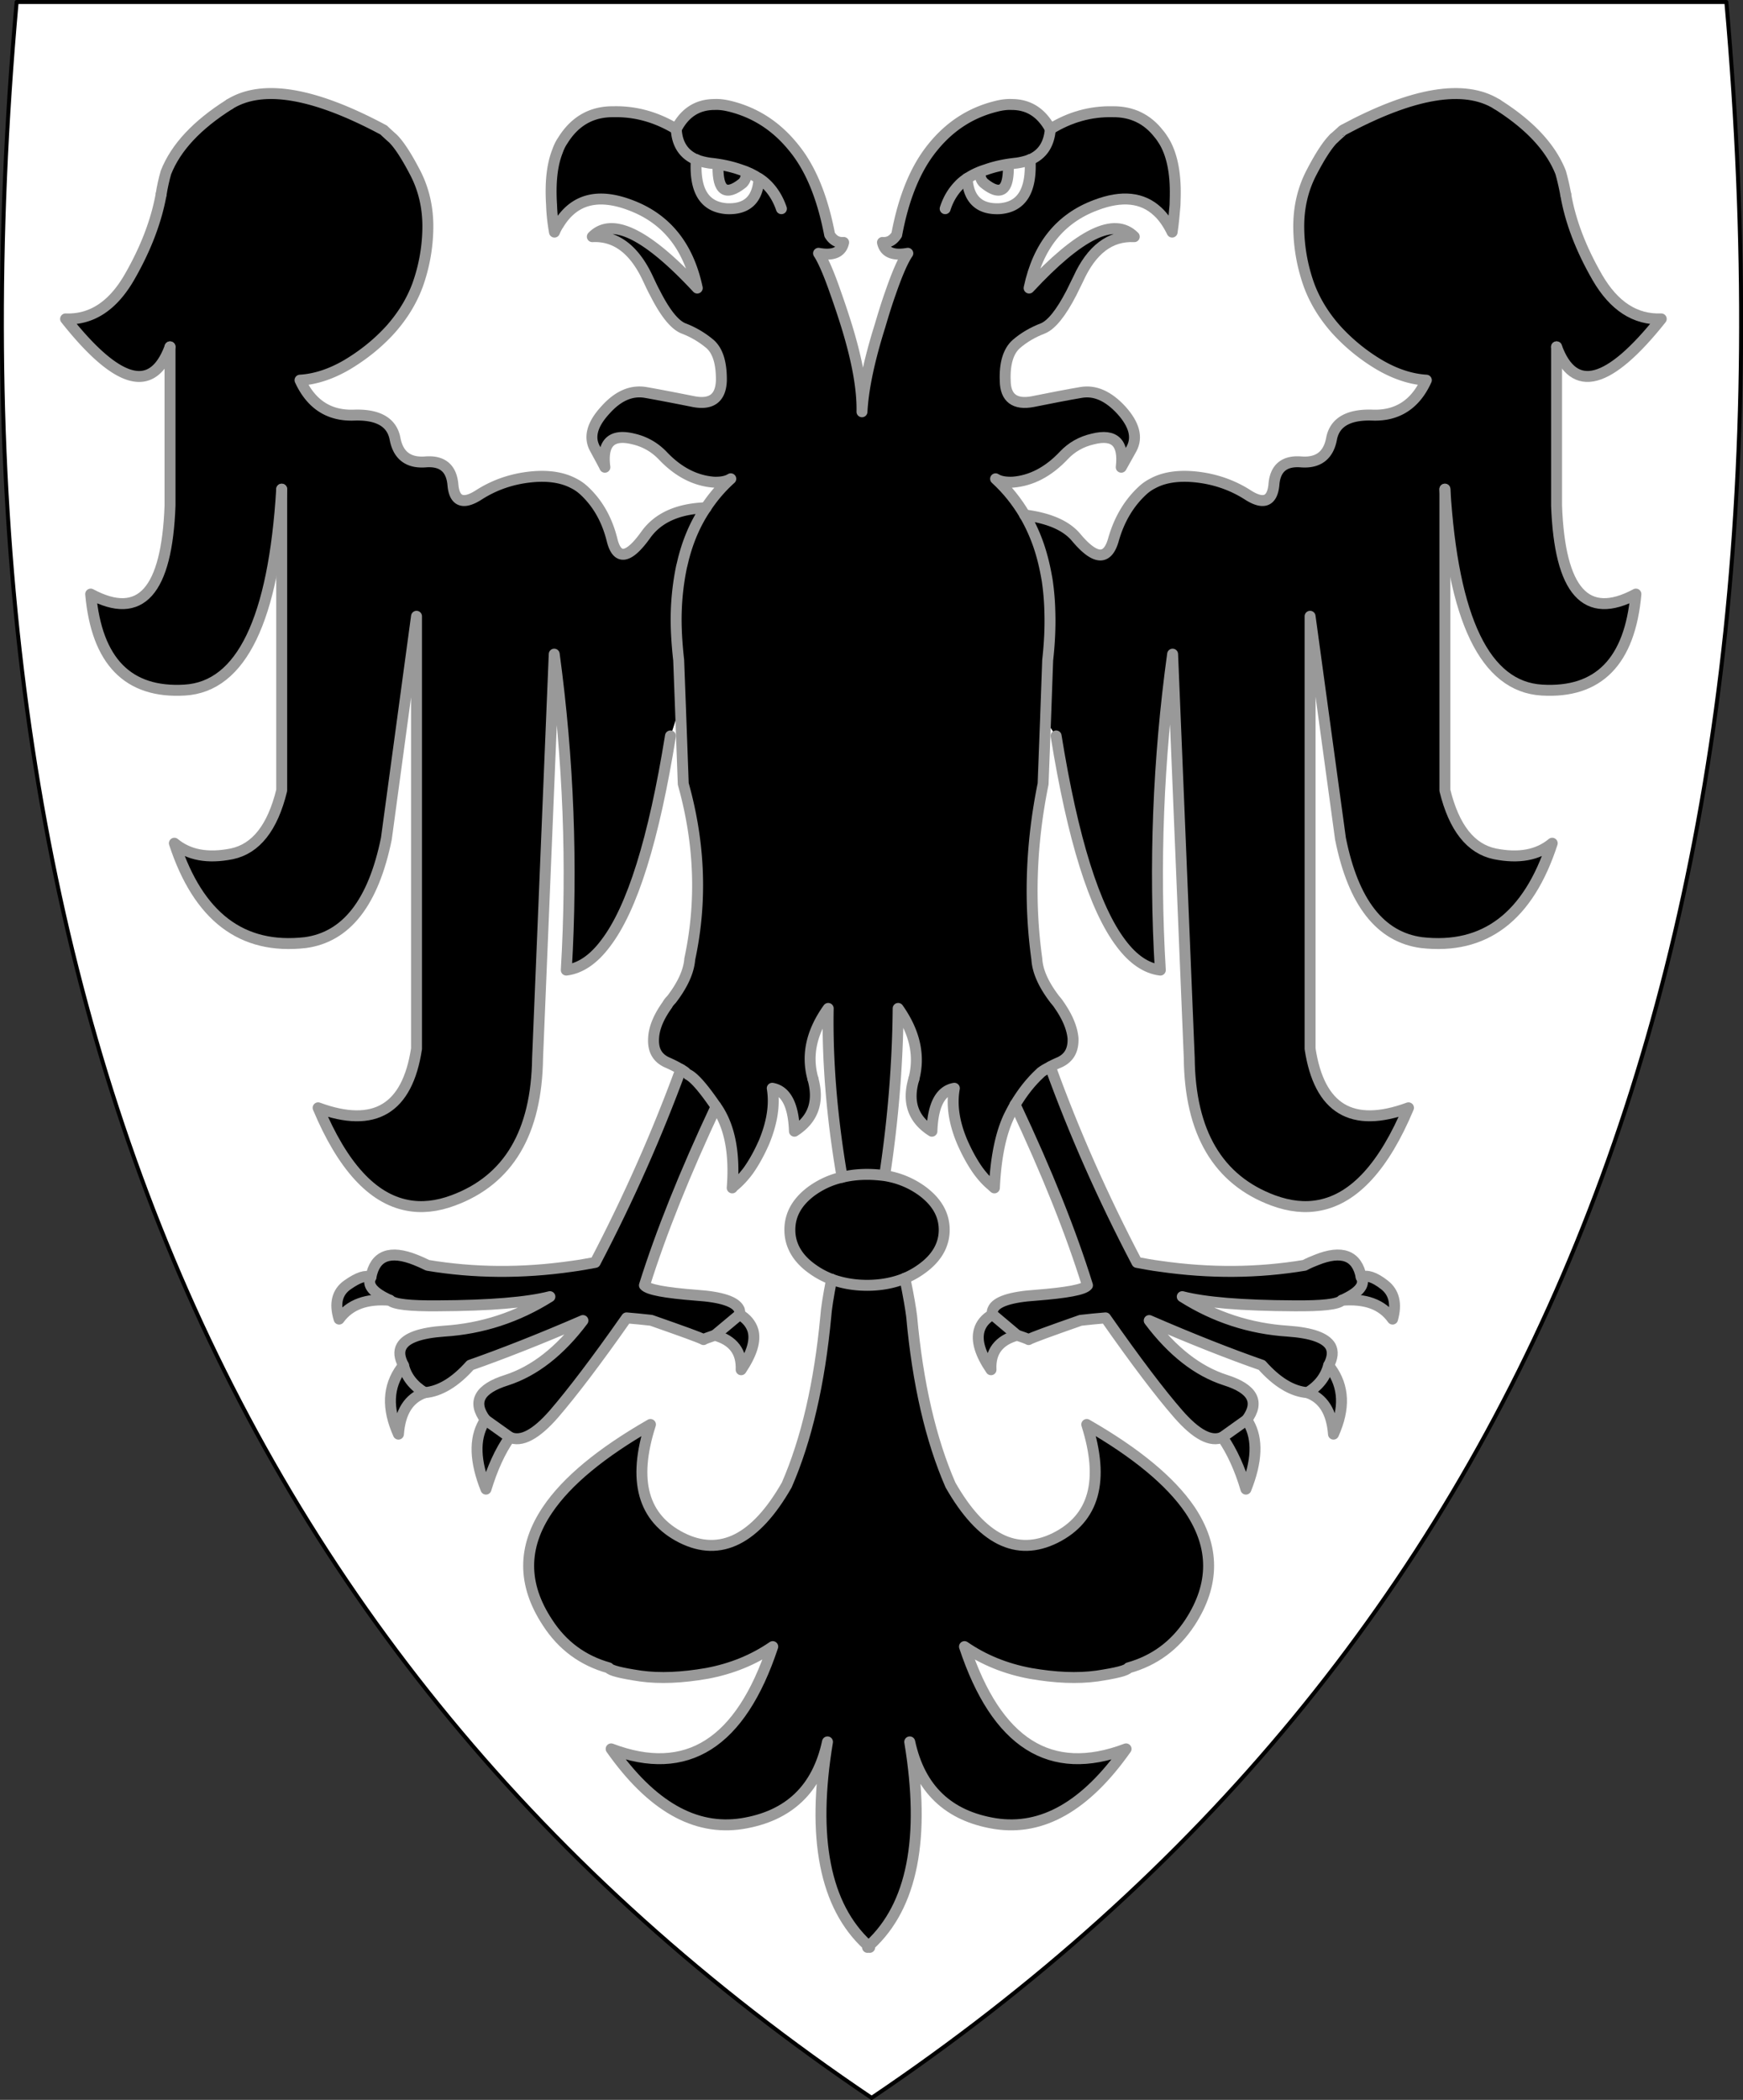
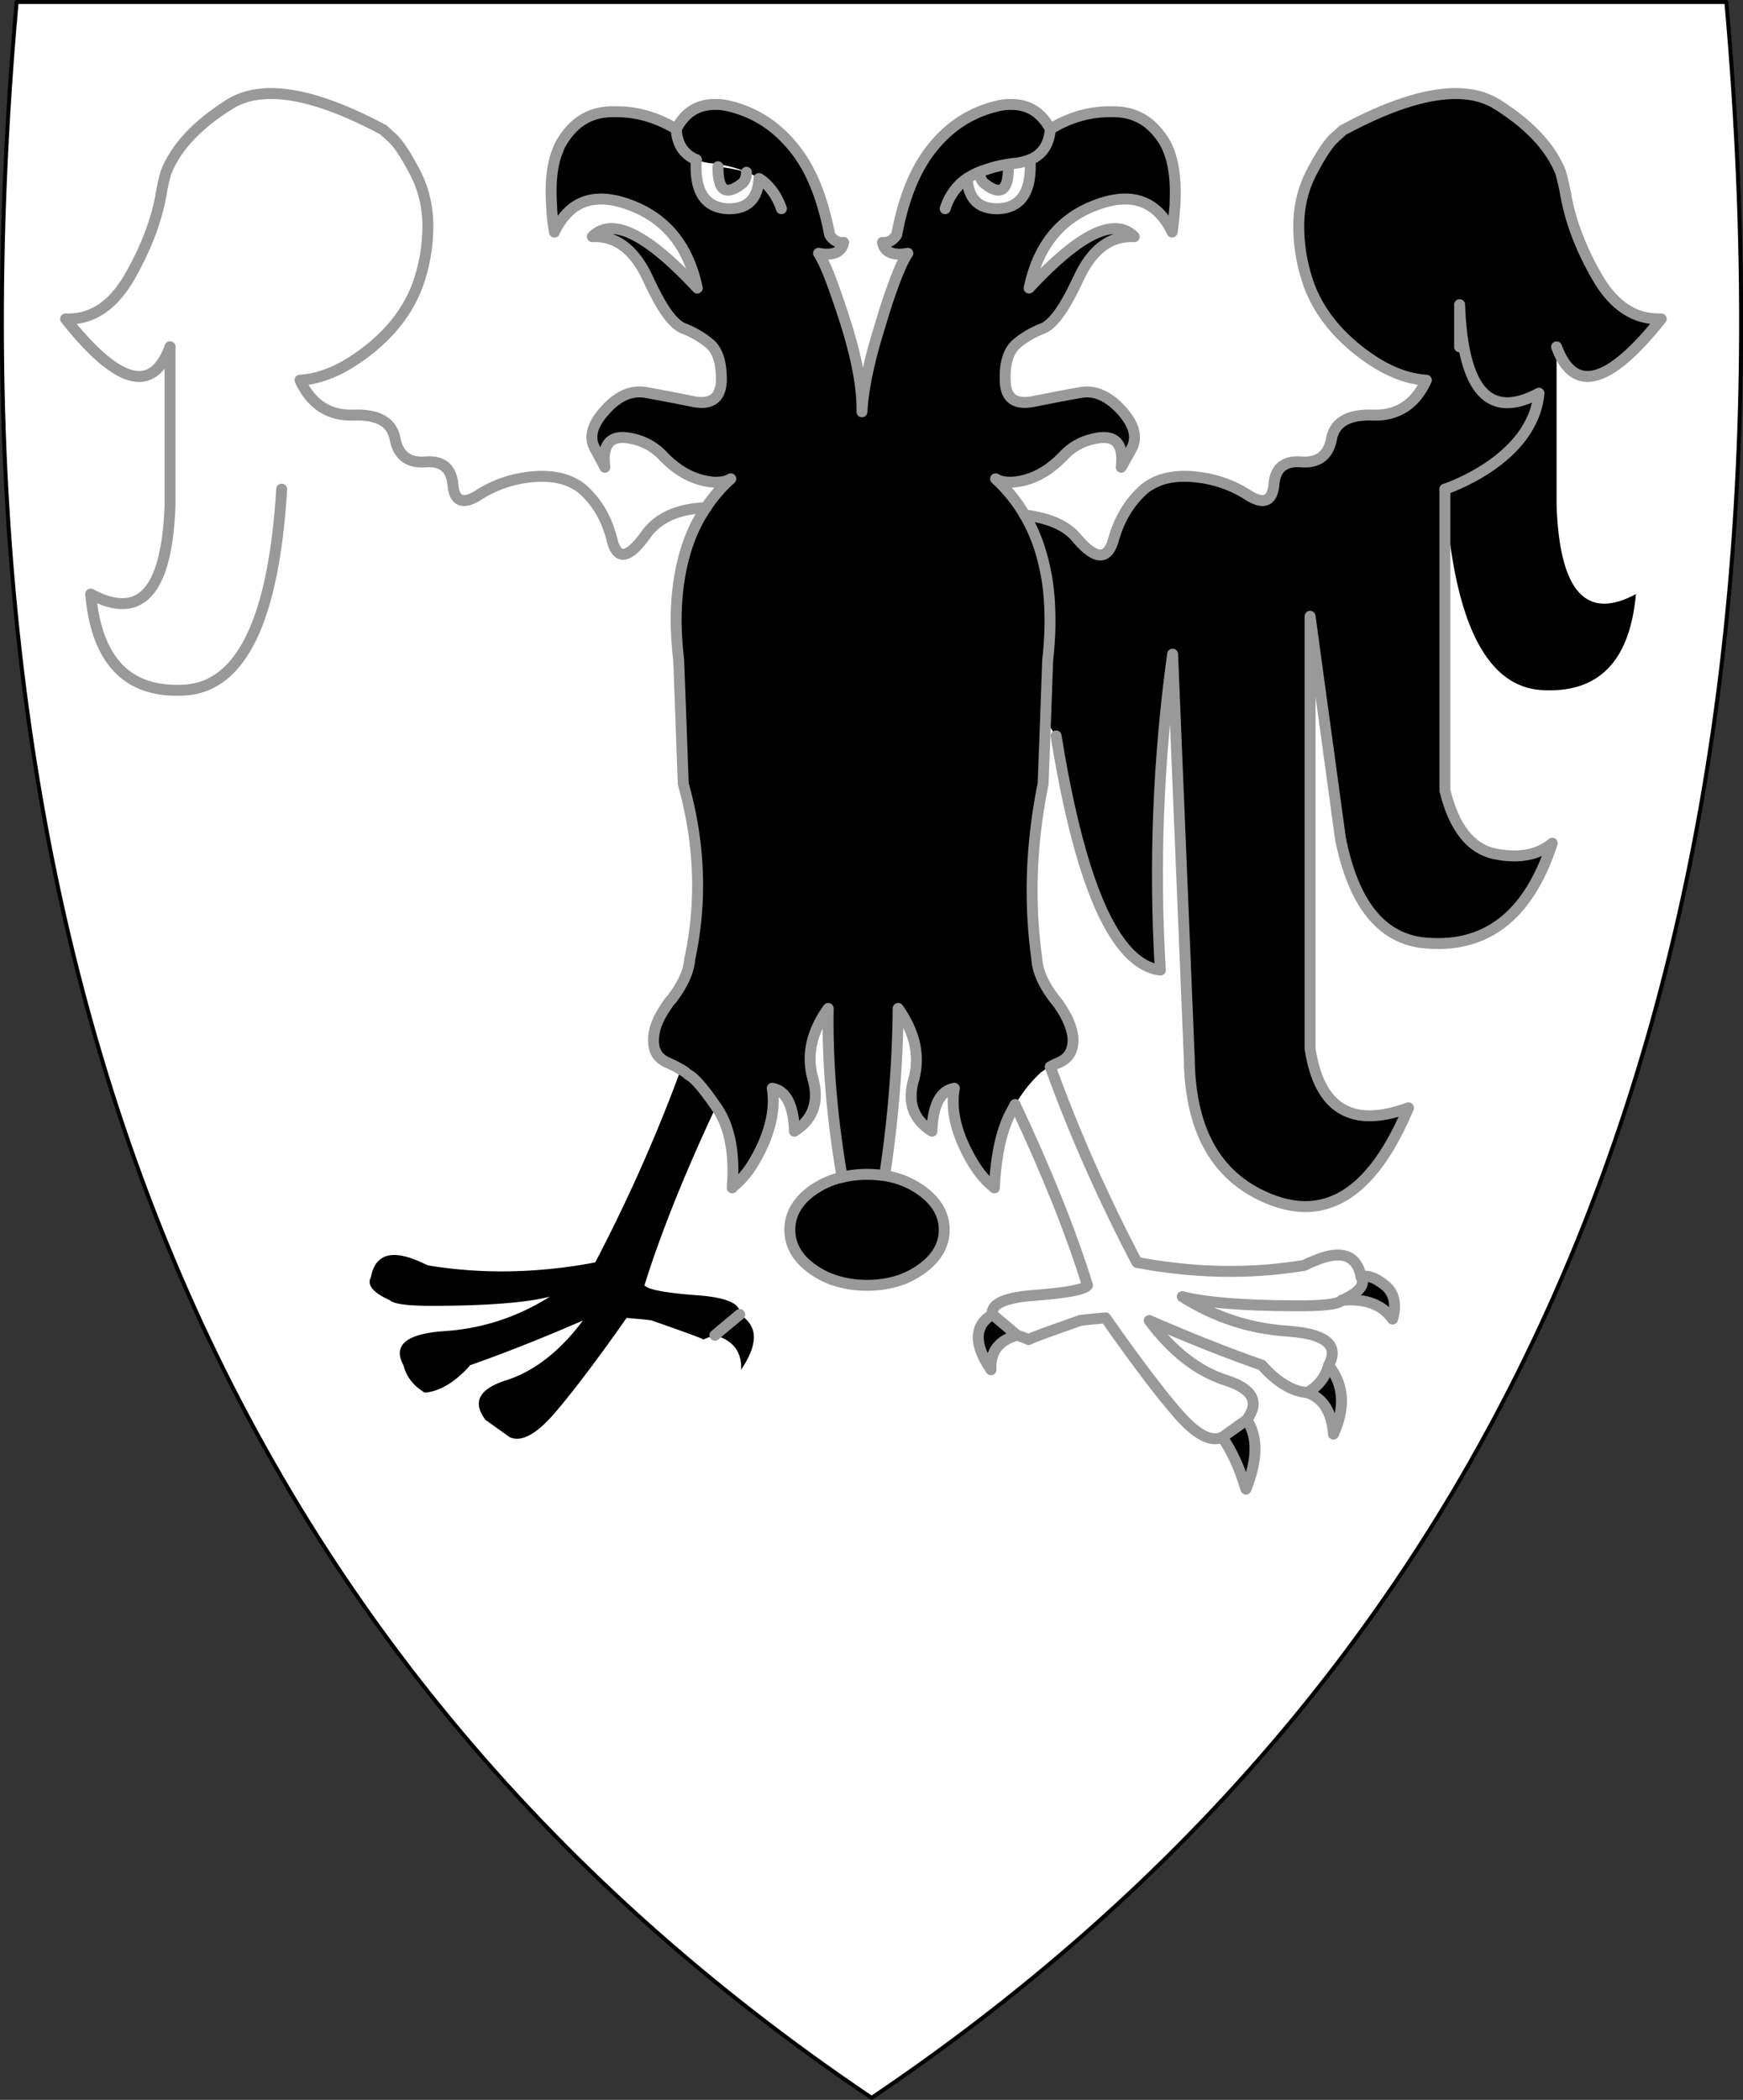
<svg xmlns="http://www.w3.org/2000/svg" width="438.051" height="527.728" overflow="visible" xml:space="preserve">
  <rect width="100%" height="100%" fill="#333333" stroke="none" />
  <switch>
    <g>
      <path fill="#FFF" d="M433.868.5H4.182C-17.275 240.649 54.37 416.245 219.056 527.228 383.681 416.245 455.325 240.649 433.868.5" />
      <path fill="none" stroke="#000" stroke-linecap="round" stroke-linejoin="round" d="M4.182.5C-17.275 240.649 54.37 416.245 219.056 527.228 383.681 416.245 455.325 240.649 433.868.5H4.182" />
      <path d="M186.627 46.021c.606-.606.97-1.455.97-2.728-2.061-.606-4.425-1.091-7.153-1.394-.06 6.122 2.001 7.455 6.183 4.122M246.271 43.293c0 1.273.363 2.122 1.03 2.728 4.122 3.334 6.183 2 6.122-4.122-2.728.303-5.091.788-7.152 1.394M393.5 48.87c-.364-1.94-.788-3.819-1.273-5.516-2.485-6.304-7.819-12.001-16.002-17.153-8.183-5.091-21.093-2.97-38.671 6.486-.061 0-.788.727-2.304 2.061-1.455 1.394-3.333 4.182-5.576 8.486-2.243 4.243-3.333 8.971-3.273 14.062.061 5.031.97 9.88 2.606 14.426 1.516 4.061 3.819 7.758 6.85 11.153a47.282 47.282 0 0 0 10.789 8.789c3.94 2.303 7.88 3.637 11.819 3.879-2.728 6.062-7.273 8.971-13.396 8.789-6.122-.243-9.637 1.757-10.425 5.94-.788 4.182-3.334 6.122-7.577 5.819-4.303-.364-6.607 1.576-6.91 5.758-.424 4.243-2.667 5.091-6.729 2.424-3.939-2.485-8.304-3.94-13.032-4.425-4.303-.424-7.879.122-10.667 1.637a11.178 11.178 0 0 0-2.606 1.818c-3.395 3.152-5.879 7.273-7.334 12.486-1.515 5.152-4.606 4.91-9.334-.728-2.485-2.97-6.789-4.849-12.911-5.637a43.475 43.475 0 0 1 4.304 10.304c.545 1.939.969 4 1.333 6.122.364 2.485.606 5.091.667 7.879.121 3.819-.061 7.879-.545 12.183l-.545 15.153c.848 1.212 1.697 2.485 2.667 3.879 4.183 25.942 9.638 43.338 16.305 52.127 3.031 4.061 6.364 6.304 9.88 6.728-1.576-26.488-.545-52.976 3.091-79.403l4.182 101.466c.182 18.729 7.213 30.67 21.093 35.822 4.122 1.515 8.001 1.939 11.638 1.212 8.789-1.697 16.245-9.879 22.367-24.487-14.184 5.213-22.427.303-24.73-14.85V154.882l7.637 55.885c3.212 16.063 10.001 24.73 20.366 26.125 15.88 1.818 26.852-6.486 32.852-24.973-3.576 2.97-8.365 3.879-14.426 2.667-6.062-1.273-10.244-6.546-12.547-15.941v-75.706c2 32.792 10.123 49.642 24.367 50.491s22.124-7.213 23.639-24.124c-12.547 6.728-19.154-.667-19.941-22.245V87.177c4.364 11.88 13.153 9.517 26.306-7.031-6.546.243-11.88-3.212-16.063-10.425-4.123-7.153-6.79-14.123-7.941-20.851" />
      <path d="M279.608 28.079c-5.516-.121-10.729 1.333-15.638 4.364-.303 3.758-1.939 6.364-5.091 7.698.424 7.819-2.122 11.88-7.637 12.305-5.092.242-7.819-2.304-8.183-7.577a9.9 9.9 0 0 0-2.122 1.758c-1.516 1.576-2.667 3.515-3.395 5.819.727-2.304 1.879-4.243 3.395-5.819a9.9 9.9 0 0 1 2.122-1.758c1.333-.909 2.97-1.697 4.788-2.243 2.182-.788 4.728-1.333 7.637-1.637a16.325 16.325 0 0 0 3.395-.849c3.152-1.333 4.789-3.94 5.091-7.698-2.243-4.122-5.455-6.183-9.698-6.183-1.273-.061-2.607.121-4 .485-6.304 1.576-11.577 4.97-15.881 10.304-4.243 5.213-7.273 12.486-9.031 21.942-.909 1.394-2.061 2.061-3.576 1.94.545 2.485 2.606 3.394 6.364 2.728-1.212 1.758-2.667 5.091-4.364 10.001-.849 2.364-1.697 5.092-2.606 8.183-2.728 8.668-4.243 15.881-4.546 21.639.121-5.758-1.212-12.971-3.879-21.639a215.164 215.164 0 0 0-2.728-8.183c-1.697-4.91-3.152-8.243-4.304-10.001 3.697.667 5.758-.243 6.304-2.728-1.515.121-2.667-.546-3.516-1.94-1.818-9.456-4.789-16.729-9.092-21.942-4.304-5.334-9.577-8.728-15.82-10.304-1.455-.364-2.728-.545-4.001-.485-4.303 0-7.516 2.061-9.637 6.183.182 3.758 1.879 6.364 5.031 7.698.909.364 2.061.667 3.334.849 2.909.303 5.455.849 7.698 1.637 1.758.545 3.395 1.333 4.728 2.243.849.485 1.516 1.091 2.182 1.758 1.516 1.576 2.667 3.515 3.455 5.819-.788-2.304-1.939-4.243-3.455-5.819-.667-.667-1.333-1.273-2.182-1.758-.303 5.273-3.03 7.819-8.122 7.577-5.576-.424-8.122-4.485-7.637-12.305-3.152-1.333-4.849-3.94-5.031-7.698-5.031-3.031-10.244-4.485-15.759-4.364-5.516-.061-9.759 2.364-12.79 7.273-.545.788-.97 1.697-1.333 2.728-1.333 3.395-1.818 7.88-1.455 13.457.061 2.061.303 4.364.728 6.789.303-.728.606-1.333 1.03-1.94 3.818-6.304 9.819-7.94 18.002-4.849 8.971 3.333 14.608 10.244 16.85 20.851-12.668-13.638-21.457-17.941-26.366-12.911 5.94-.303 10.607 3.273 14.001 10.607.606 1.273 1.151 2.485 1.758 3.576 2.546 5.031 4.91 7.94 7.092 8.85a23.087 23.087 0 0 1 6.789 4c1.939 1.758 2.849 4.849 2.788 9.213-.182 4.303-2.485 6.061-6.971 5.212-4.546-.909-8.606-1.697-12.062-2.303-3.576-.606-6.971.849-10.183 4.485-3.273 3.576-4.122 6.789-2.546 9.637 1.516 2.789 2.364 4.364 2.485 4.667-.788-6.122 1.637-8.486 7.213-7.092 2.849.667 5.273 2.061 7.273 4.122 3.879 4.122 8.183 6.365 12.911 6.728 1.758.061 3.152-.182 4.243-.849a37.38 37.38 0 0 0-6.243 7.274c-2.425 3.576-4.243 7.637-5.456 12.123-.242.849-.424 1.758-.667 2.667a65.18 65.18 0 0 0-1.333 11.274c-.121 3.818.121 7.88.606 12.244l.424 11.213.728 19.881c4.182 14.911 4.728 29.579 1.637 44.005-.243 3.152-1.818 6.546-4.607 10.183-.424.424-.788.849-1.03 1.333-2.182 3.03-3.334 5.819-3.455 8.365-.182 2.909.849 4.849 3.152 6 1.515.667 2.728 1.273 3.698 1.879-5.94 16.184-13.093 32.368-21.518 48.491-2 .364-3.939.727-5.819.97-12.607 1.818-24.73 1.697-36.307-.243a38.498 38.498 0 0 0-2.97-1.333c-6.486-2.606-10.244-1.151-11.274 4.304-1.091 1.939.545 3.94 4.789 5.819 1.031 1.03 5.031 1.455 12.001 1.394 13.153-.061 22.487-.849 28.185-2.303-8.183 5.152-17.032 8.062-26.609 8.667-5.94.424-9.516 1.697-10.667 3.819-.728 1.273-.546 2.849.485 4.788.728 2.91 2.546 5.152 5.333 6.85 3.758-.303 7.638-2.606 11.456-6.91 7.94-2.789 17.396-6.486 28.306-11.213-5.819 7.758-12.244 12.729-19.154 14.971-6.97 2.182-8.728 5.516-5.333 10.001l6.122 4.364c2.849 1.273 6.546-.667 11.092-5.879 4.485-5.213 10.607-13.214 18.245-24.124 2.061.182 4.122.364 6.183.606 7.94 2.789 12.365 4.364 13.153 4.849.243-.182 1.212-.545 2.849-1.091l6.243-5.212c.061-.485 0-.909-.121-1.273-.849-1.939-4.425-3.152-10.85-3.576-7.758-.606-12.062-1.394-12.971-2.485 4.122-13.153 10.123-28.125 18.002-44.915-3.152-4.606-5.455-7.273-7.031-8.062 1.576.788 3.879 3.455 7.031 8.062.061.122.182.303.303.424 3.212 4.849 4.425 11.517 3.758 20.002.182-.243.424-.485.667-.667 1.212-1.03 2.364-2.303 3.394-3.697 1.455-2.061 2.789-4.485 4.001-7.273 2-4.91 2.667-9.334 2-13.396 3.455.606 5.334 4.182 5.576 10.789 4.667-2.97 6.243-7.334 4.667-13.092-1.697-5.94-.424-11.82 3.818-17.76-.242 13.092.909 27.094 3.395 41.823 0 .182.061.364.061.606 2-.485 4.061-.728 6.304-.728 1.516 0 2.97.121 4.425.303 2.122-14.001 3.273-28.064 3.395-42.005 4.182 5.94 5.516 11.819 3.94 17.76-1.698 5.758-.182 10.122 4.546 13.092.242-6.607 2.121-10.183 5.637-10.789-.727 4.061-.121 8.486 1.94 13.396 1.212 2.788 2.545 5.213 4 7.273 1.03 1.394 2.121 2.667 3.394 3.697a8.6 8.6 0 0 0 .728.667c.364-7.759 1.637-13.82 3.758-18.184.485-.97.97-1.879 1.455-2.728 1.879-3.152 3.94-5.758 6.304-7.94l.182-.182c.545-.424 1.333-.909 2.364-1.394.667-.424 1.516-.788 2.485-1.212 2.304-1.151 3.334-3.091 3.213-6-.242-2.546-1.395-5.334-3.516-8.365-.303-.485-.667-.909-1.03-1.333-2.789-3.637-4.364-7.031-4.546-10.183-2-14.426-1.455-29.094 1.576-44.005l.606-15.941.545-15.153c.485-4.304.667-8.364.545-12.183a63.642 63.642 0 0 0-.667-7.879c-.364-2.122-.788-4.183-1.333-6.122a43.434 43.434 0 0 0-4.304-10.304c-2-3.395-4.425-6.425-7.334-9.092 1.031.667 2.485.909 4.304.849 4.667-.363 8.971-2.606 12.85-6.728 1.94-2.061 4.364-3.455 7.274-4.122 5.516-1.394 7.879.97 7.152 7.092.182-.303 1.03-1.879 2.606-4.667 1.515-2.849.667-6.061-2.546-9.637-3.333-3.637-6.728-5.092-10.183-4.485-3.576.606-7.577 1.394-12.123 2.303-4.485.849-6.849-.909-6.91-5.212-.182-4.364.788-7.456 2.728-9.213 1.939-1.697 4.243-3.031 6.789-4 2.122-.909 4.485-3.819 7.092-8.85.545-1.091 1.151-2.303 1.758-3.576 3.333-7.334 8.001-10.91 14.062-10.607-4.97-5.031-13.759-.727-26.427 12.911 2.243-10.607 7.819-17.517 16.79-20.851 6.546-2.485 11.698-1.94 15.517 1.636 1.394 1.273 2.606 3.031 3.637 5.152.363-2.425.545-4.728.727-6.789 0-.788.061-1.516.061-2.243.122-6.062-.909-10.729-2.909-13.941-.424-.667-.788-1.212-1.212-1.697-2.916-3.76-6.795-5.638-11.644-5.578" />
-       <path d="M169.959 153.669c.121-4 .606-7.759 1.333-11.274.243-.909.424-1.818.667-2.667 1.212-4.485 3.031-8.546 5.456-12.123-6.971.242-12.062 2.485-15.153 6.849-4.304 6-7.152 6.425-8.425 1.273-1.273-5.152-3.637-9.274-7.031-12.426a11.148 11.148 0 0 0-2.606-1.818c-2.849-1.515-6.425-2.061-10.667-1.637-4.789.485-9.092 1.94-13.032 4.425-4.061 2.667-6.304 1.818-6.667-2.424-.363-4.183-2.667-6.122-6.97-5.758-4.243.303-6.789-1.637-7.577-5.819-.788-4.183-4.304-6.183-10.426-5.94-6.182.182-10.667-2.728-13.456-8.789 3.939-.243 7.879-1.576 11.819-3.879 4.061-2.424 7.698-5.334 10.85-8.789 3.031-3.395 5.334-7.092 6.849-11.153a44.06 44.06 0 0 0 2.607-14.426c.061-5.091-1.031-9.819-3.273-14.062-2.243-4.304-4.122-7.092-5.576-8.486-1.516-1.333-2.243-2.061-2.243-2.061C78.797 23.23 65.886 21.109 57.704 26.2c-8.183 5.152-13.517 10.85-16.002 17.153a46.254 46.254 0 0 0-1.212 5.516c-1.212 6.728-3.879 13.698-8.001 20.851-4.183 7.213-9.516 10.668-16.002 10.425 13.093 16.548 21.882 18.912 26.245 7.031v39.884c-.788 21.578-7.395 28.973-19.941 22.245 1.516 16.911 9.395 24.973 23.639 24.124 14.244-.849 22.366-17.699 24.367-50.491v75.706c-2.304 9.395-6.486 14.668-12.547 15.941-6.061 1.212-10.85.303-14.426-2.667 6.061 18.487 16.972 26.791 32.913 24.973 10.304-1.394 17.093-10.062 20.366-26.125l7.577-55.885V263.56c-2.303 15.153-10.547 20.063-24.73 14.85 6.122 14.608 13.577 22.791 22.366 24.487 3.637.728 7.516.303 11.577-1.212 13.941-5.152 20.972-17.093 21.214-35.822l4.182-101.466c3.576 26.427 4.607 52.915 3.031 79.403 3.516-.424 6.849-2.667 9.88-6.728 6.728-8.789 12.123-26.185 16.305-52.127.97-2.788 1.758-5.395 2.485-7.819l-.424-11.213c-.486-4.364-.728-8.425-.607-12.244M93.223 320.961c-1.333-.546-3.212.061-5.879 1.939-2.606 1.818-3.333 4.667-2.122 8.607 2.667-3.698 6.971-5.213 12.79-4.728-4.244-1.878-5.88-3.878-4.789-5.818M128.136 361.208l-6.122-4.364c-.182.182-.303.424-.485.728-2.364 4.122-2.182 9.698.606 16.668 1.576-5.152 3.516-9.516 6.001-13.032M106.739 349.995c-2.788-1.697-4.606-3.94-5.333-6.85a6.278 6.278 0 0 0-.545.667c-3.395 4.667-3.637 10.123-.728 16.608.424-5.576 2.606-9.031 6.606-10.425M137.592 407.759c3.758 5.819 8.91 9.577 15.396 11.396.424.667 3.091 1.333 8.001 2.061 4.849.667 10.425.424 16.668-.667 6.183-1.152 11.698-3.395 16.547-6.729-8.062 24.306-21.578 32.913-40.611 25.7 10.123 14.365 21.033 20.608 32.853 18.79 11.819-1.879 18.972-8.729 21.518-20.548-4 24.124-.667 41.217 10.062 51.097v.546l.303-.303c.061.121.182.242.242.303v-.546c10.729-9.88 14.063-26.973 10.062-51.097 2.546 11.819 9.698 18.669 21.518 20.548 11.819 1.818 22.73-4.425 32.853-18.79-19.033 7.213-32.549-1.394-40.611-25.7 4.849 3.334 10.365 5.577 16.547 6.729 6.243 1.091 11.819 1.333 16.729.667 4.849-.728 7.516-1.394 7.94-2.061 6.485-1.818 11.638-5.577 15.457-11.396 6.243-9.577 6.243-18.972 0-28.306-4.91-7.213-13.578-14.365-25.943-21.458 4.486 14.123 1.879 23.579-7.879 28.488-9.759 4.849-18.547.424-26.367-13.274-4.97-11.396-8.243-25.579-9.759-42.369-.243-2-.788-5.213-1.697-9.577-2.849 1.151-6 1.758-9.516 1.758-3.273 0-6.243-.545-8.91-1.516-.849 4.364-1.333 7.456-1.455 9.334-1.576 16.79-4.849 30.973-9.819 42.369-7.819 13.698-16.668 18.123-26.367 13.274-9.759-4.909-12.426-14.365-7.88-28.488-12.365 7.092-21.032 14.244-25.881 21.458-6.305 9.336-6.305 18.731-.001 28.307M261.606 269.501l-.182.182c-2.364 2.182-4.424 4.789-6.304 7.94 8.001 16.972 14.062 32.125 18.184 45.399-.849 1.091-5.213 1.879-12.911 2.485-6.425.424-10.062 1.637-10.85 3.576-.182.364-.243.788-.121 1.273l6.182 5.212c1.697.546 2.606.909 2.91 1.091.788-.485 5.152-2.061 13.092-4.849h.061c2-.242 4.062-.424 6.183-.606 7.637 10.91 13.699 18.911 18.245 24.124 4.546 5.212 8.243 7.152 11.092 5.879l6.122-4.364c3.333-4.485 1.576-7.819-5.334-10.001-6.97-2.243-13.335-7.213-19.153-14.971 10.91 4.728 20.305 8.425 28.306 11.213 3.819 4.303 7.637 6.606 11.456 6.91 2.789-1.697 4.546-3.94 5.334-6.85 1.03-1.939 1.151-3.515.484-4.788-1.212-2.122-4.728-3.395-10.728-3.819-9.517-.606-18.427-3.516-26.549-8.667 5.637 1.455 14.972 2.243 28.125 2.303 7.031.061 11.032-.364 12.001-1.394 4.243-1.879 5.94-3.879 4.849-5.819-1.031-5.455-4.849-6.91-11.274-4.304-.97.364-1.94.788-2.97 1.333-11.638 1.94-23.7 2.061-36.307.243-1.94-.243-3.879-.606-5.819-.97-8.546-16.305-15.82-32.731-21.76-49.157-1.031.487-1.819.972-2.364 1.396" />
      <path d="M342.1 320.961c1.091 1.939-.606 3.94-4.849 5.819 5.879-.485 10.122 1.03 12.729 4.728 1.091-3.879.363-6.729-2.061-8.607-2.485-1.94-4.364-2.546-5.819-1.94M189.234 334.357c-.485-1.576-1.576-2.97-3.334-4l-6.243 5.212c4.606 1.273 6.789 4.183 6.606 8.668 2.668-4.001 3.698-7.274 2.971-9.88M198.508 309.081c0 3.819 1.879 7.152 5.637 9.819a20.752 20.752 0 0 0 4.849 2.606c2.667.97 5.637 1.516 8.91 1.516 3.516 0 6.667-.606 9.516-1.758 1.516-.667 2.849-1.395 4.182-2.364 3.758-2.667 5.698-6 5.698-9.819 0-3.879-1.94-7.152-5.698-9.88-2.728-1.939-5.818-3.212-9.273-3.758-1.455-.182-2.909-.303-4.425-.303-2.243 0-4.303.243-6.304.728-2.728.606-5.212 1.758-7.456 3.333-3.757 2.728-5.636 6.001-5.636 9.88M255.605 335.569l-6.182-5.212c-1.818 1.03-2.91 2.425-3.334 4-.727 2.606.243 5.879 2.97 9.88-.243-4.486 1.94-7.395 6.546-8.668M334.402 343.813c-.182-.243-.303-.485-.484-.667-.789 2.91-2.546 5.152-5.334 6.85 3.94 1.394 6.122 4.849 6.546 10.425 2.909-6.486 2.666-11.941-.728-16.608M313.309 356.844l-6.122 4.364c2.424 3.516 4.424 7.88 5.94 13.032 2.788-6.97 3.031-12.547.667-16.668-.182-.303-.303-.546-.485-.728" />
      <path fill="none" stroke="#999" stroke-width="2.75" stroke-linecap="round" stroke-linejoin="round" d="M40.49 48.87c.303-1.94.727-3.819 1.212-5.516 2.485-6.304 7.819-12.001 16.002-17.153M417.502 80.146c-6.546.243-11.88-3.212-16.063-10.425-4.122-7.152-6.789-14.123-7.94-20.851M391.197 87.177c4.364 11.88 13.153 9.517 26.306-7.031M265.424 184.946c4.183 25.942 9.638 43.338 16.305 52.127 3.031 4.061 6.364 6.304 9.88 6.728-1.576-26.488-.545-52.976 3.091-79.403l4.182 101.466c.182 18.729 7.213 30.67 21.093 35.822 4.122 1.515 8.001 1.939 11.638 1.212 8.789-1.697 16.245-9.879 22.367-24.487-14.184 5.213-22.427.303-24.73-14.85V154.882l7.637 55.885c3.212 16.063 10.001 24.73 20.366 26.125 15.88 1.818 26.852-6.486 32.852-24.973-3.576 2.97-8.365 3.879-14.426 2.667-6.062-1.273-10.244-6.546-12.547-15.941v-75.706" />
-       <path fill="none" stroke="#999" stroke-width="2.75" stroke-linecap="round" stroke-linejoin="round" d="M363.132 122.938c2 32.792 10.123 49.642 24.367 50.491s22.124-7.213 23.639-24.124c-12.547 6.728-19.154-.667-19.941-22.245V87.177M376.225 26.2c-8.183-5.091-21.093-2.97-38.671 6.486-.061 0-.788.727-2.304 2.061M257.545 129.424c-2-3.395-4.425-6.425-7.334-9.092 1.031.667 2.485.909 4.304.849 4.667-.363 8.971-2.606 12.85-6.728 1.94-2.061 4.364-3.455 7.274-4.122 5.516-1.394 7.879.97 7.152 7.092.182-.303 1.03-1.879 2.606-4.667 1.515-2.849.667-6.061-2.546-9.637-3.333-3.637-6.728-5.092-10.183-4.485-3.576.606-7.577 1.394-12.123 2.303-4.485.849-6.849-.909-6.91-5.212-.182-4.364.788-7.456 2.728-9.213 1.939-1.697 4.243-3.031 6.789-4 2.122-.909 4.485-3.819 7.092-8.85.545-1.091 1.151-2.303 1.758-3.576 3.333-7.334 8.001-10.91 14.062-10.607-4.97-5.031-13.759-.727-26.427 12.911 2.243-10.607 7.819-17.517 16.79-20.851 6.546-2.485 11.698-1.94 15.517 1.636 1.394 1.273 2.606 3.031 3.637 5.152.363-2.425.545-4.728.727-6.789 0-.788.061-1.516.061-2.243.122-6.062-.909-10.729-2.909-13.941-.424-.667-.788-1.212-1.212-1.697-2.91-3.758-6.789-5.637-11.638-5.577-5.516-.121-10.729 1.333-15.638 4.364" />
+       <path fill="none" stroke="#999" stroke-width="2.75" stroke-linecap="round" stroke-linejoin="round" d="M363.132 122.938s22.124-7.213 23.639-24.124c-12.547 6.728-19.154-.667-19.941-22.245V87.177M376.225 26.2c-8.183-5.091-21.093-2.97-38.671 6.486-.061 0-.788.727-2.304 2.061M257.545 129.424c-2-3.395-4.425-6.425-7.334-9.092 1.031.667 2.485.909 4.304.849 4.667-.363 8.971-2.606 12.85-6.728 1.94-2.061 4.364-3.455 7.274-4.122 5.516-1.394 7.879.97 7.152 7.092.182-.303 1.03-1.879 2.606-4.667 1.515-2.849.667-6.061-2.546-9.637-3.333-3.637-6.728-5.092-10.183-4.485-3.576.606-7.577 1.394-12.123 2.303-4.485.849-6.849-.909-6.91-5.212-.182-4.364.788-7.456 2.728-9.213 1.939-1.697 4.243-3.031 6.789-4 2.122-.909 4.485-3.819 7.092-8.85.545-1.091 1.151-2.303 1.758-3.576 3.333-7.334 8.001-10.91 14.062-10.607-4.97-5.031-13.759-.727-26.427 12.911 2.243-10.607 7.819-17.517 16.79-20.851 6.546-2.485 11.698-1.94 15.517 1.636 1.394 1.273 2.606 3.031 3.637 5.152.363-2.425.545-4.728.727-6.789 0-.788.061-1.516.061-2.243.122-6.062-.909-10.729-2.909-13.941-.424-.667-.788-1.212-1.212-1.697-2.91-3.758-6.789-5.637-11.638-5.577-5.516-.121-10.729 1.333-15.638 4.364" />
      <path fill="none" stroke="#999" stroke-width="2.75" stroke-linecap="round" stroke-linejoin="round" d="M335.25 34.747c-1.455 1.394-3.333 4.182-5.576 8.486-2.243 4.243-3.333 8.971-3.273 14.062.061 5.031.97 9.88 2.606 14.426 1.516 4.061 3.819 7.758 6.85 11.153a47.282 47.282 0 0 0 10.789 8.789c3.94 2.303 7.88 3.637 11.819 3.879-2.728 6.062-7.273 8.971-13.396 8.789-6.122-.243-9.637 1.757-10.425 5.94-.788 4.182-3.334 6.122-7.577 5.819-4.303-.364-6.607 1.576-6.91 5.758-.424 4.243-2.667 5.091-6.729 2.424-3.939-2.485-8.304-3.94-13.032-4.425-4.303-.424-7.879.122-10.667 1.637a11.178 11.178 0 0 0-2.606 1.818c-3.395 3.152-5.879 7.273-7.334 12.486-1.515 5.152-4.606 4.91-9.334-.728-2.485-2.97-6.789-4.849-12.911-5.637M258.878 40.141c3.152-1.333 4.789-3.94 5.091-7.698" />
      <path fill="none" stroke="#999" stroke-width="2.75" stroke-linecap="round" stroke-linejoin="round" d="M263.97 32.443c-2.243-4.122-5.455-6.183-9.698-6.183-1.273-.061-2.607.121-4 .485-6.304 1.576-11.577 4.97-15.881 10.304-4.243 5.213-7.273 12.486-9.031 21.942-.909 1.394-2.061 2.061-3.576 1.94.545 2.485 2.606 3.394 6.364 2.728-1.212 1.758-2.667 5.091-4.364 10.001-.849 2.364-1.697 5.092-2.606 8.183-2.728 8.668-4.243 15.881-4.546 21.639.121-5.758-1.212-12.971-3.879-21.639a215.164 215.164 0 0 0-2.728-8.183c-1.697-4.91-3.152-8.243-4.304-10.001 3.697.667 5.758-.243 6.304-2.728-1.515.121-2.667-.546-3.516-1.94-1.818-9.456-4.789-16.729-9.092-21.942-4.304-5.334-9.577-8.728-15.82-10.304-1.455-.364-2.728-.545-4.001-.485-4.303 0-7.516 2.061-9.637 6.183" />
      <path fill="none" stroke="#999" stroke-width="2.75" stroke-linecap="round" stroke-linejoin="round" d="M187.598 43.293c0 1.273-.364 2.122-.97 2.728-4.182 3.334-6.243 2-6.183-4.122" />
-       <path fill="none" stroke="#999" stroke-width="2.75" stroke-linecap="round" stroke-linejoin="round" d="M174.99 40.141c.909.364 2.061.667 3.334.849 2.909.303 5.455.849 7.698 1.637 1.758.545 3.395 1.333 4.728 2.243" />
      <path fill="none" stroke="#999" stroke-width="2.75" stroke-linecap="round" stroke-linejoin="round" d="M196.386 52.446c-.788-2.304-1.939-4.243-3.455-5.819-.667-.667-1.333-1.273-2.182-1.758M190.749 44.869c-.303 5.273-3.03 7.819-8.122 7.577-5.576-.424-8.122-4.485-7.637-12.305M169.959 32.443c-5.031-3.031-10.244-4.485-15.759-4.364-5.516-.061-9.759 2.364-12.79 7.273-.545.788-.97 1.697-1.333 2.728-1.333 3.395-1.818 7.88-1.455 13.457.061 2.061.303 4.364.728 6.789.303-.728.606-1.333 1.03-1.94 3.818-6.304 9.819-7.94 18.002-4.849 8.971 3.333 14.608 10.244 16.85 20.851-12.668-13.638-21.457-17.941-26.366-12.911 5.94-.303 10.607 3.273 14.001 10.607.606 1.273 1.151 2.485 1.758 3.576 2.546 5.031 4.91 7.94 7.092 8.85a23.087 23.087 0 0 1 6.789 4c1.939 1.758 2.849 4.849 2.788 9.213-.182 4.303-2.485 6.061-6.971 5.212-4.546-.909-8.606-1.697-12.062-2.303-3.576-.606-6.971.849-10.183 4.485-3.273 3.576-4.122 6.789-2.546 9.637 1.516 2.789 2.364 4.364 2.485 4.667-.788-6.122 1.637-8.486 7.213-7.092 2.849.667 5.273 2.061 7.273 4.122 3.879 4.122 8.183 6.365 12.911 6.728 1.758.061 3.152-.182 4.243-.849a37.38 37.38 0 0 0-6.243 7.274M243.059 44.869c1.333-.909 2.97-1.697 4.788-2.243 2.182-.788 4.728-1.333 7.637-1.637a16.325 16.325 0 0 0 3.395-.849" />
      <path fill="none" stroke="#999" stroke-width="2.75" stroke-linecap="round" stroke-linejoin="round" d="M253.423 41.899c.061 6.122-2 7.456-6.122 4.122-.667-.606-1.03-1.455-1.03-2.728M237.542 52.446c.727-2.304 1.879-4.243 3.395-5.819a9.9 9.9 0 0 1 2.122-1.758" />
      <path fill="none" stroke="#999" stroke-width="2.75" stroke-linecap="round" stroke-linejoin="round" d="M243.059 44.869c.363 5.273 3.091 7.819 8.183 7.577 5.516-.424 8.062-4.485 7.637-12.305M174.99 40.141c-3.152-1.333-4.849-3.94-5.031-7.698M177.415 127.606c-2.425 3.576-4.243 7.637-5.456 12.123-.242.849-.424 1.758-.667 2.667a65.18 65.18 0 0 0-1.333 11.274c-.121 3.818.121 7.88.606 12.244l.424 11.213.728 19.881c4.182 14.911 4.728 29.579 1.637 44.005-.243 3.152-1.818 6.546-4.607 10.183-.424.424-.788.849-1.03 1.333-2.182 3.03-3.334 5.819-3.455 8.365-.182 2.909.849 4.849 3.152 6 1.515.667 2.728 1.273 3.698 1.879M98.678 34.747c1.455 1.394 3.333 4.182 5.576 8.486 2.243 4.243 3.334 8.971 3.273 14.062a44.06 44.06 0 0 1-2.607 14.426c-1.515 4.061-3.818 7.758-6.849 11.153-3.152 3.455-6.789 6.364-10.85 8.789-3.94 2.303-7.88 3.637-11.819 3.879 2.788 6.062 7.273 8.971 13.456 8.789 6.122-.243 9.638 1.757 10.426 5.94.788 4.182 3.333 6.122 7.577 5.819 4.304-.364 6.607 1.576 6.97 5.758.364 4.243 2.606 5.091 6.667 2.424 3.94-2.485 8.244-3.94 13.032-4.425 4.243-.424 7.819.122 10.667 1.637.97.485 1.819 1.091 2.606 1.818 3.395 3.152 5.758 7.273 7.031 12.426 1.273 5.152 4.122 4.728 8.425-1.273 3.091-4.364 8.183-6.607 15.153-6.849M263.97 268.107c.667-.424 1.516-.788 2.485-1.212 2.304-1.151 3.334-3.091 3.213-6-.242-2.546-1.395-5.334-3.516-8.365-.303-.485-.667-.909-1.03-1.333-2.789-3.637-4.364-7.031-4.546-10.183-2-14.426-1.455-29.094 1.576-44.005l.606-15.941.545-15.153c.485-4.304.667-8.364.545-12.183a63.642 63.642 0 0 0-.667-7.879c-.364-2.122-.788-4.183-1.333-6.122a43.434 43.434 0 0 0-4.304-10.304M57.704 26.2c8.183-5.091 21.094-2.97 38.731 6.486 0 0 .728.727 2.243 2.061M393.5 48.87c-.364-1.94-.788-3.819-1.273-5.516-2.485-6.304-7.819-12.001-16.002-17.153M16.487 80.146c6.486.243 11.82-3.212 16.002-10.425 4.122-7.152 6.789-14.123 8.001-20.851M16.487 80.146c13.093 16.548 21.882 18.912 26.245 7.031" />
      <path fill="none" stroke="#999" stroke-width="2.75" stroke-linecap="round" stroke-linejoin="round" d="M70.796 122.938c-2 32.792-10.123 49.642-24.367 50.491-14.244.849-22.124-7.213-23.639-24.124 12.547 6.728 19.153-.667 19.941-22.245V87.177" />
-       <path fill="none" stroke="#999" stroke-width="2.75" stroke-linecap="round" stroke-linejoin="round" d="M168.504 184.946c-4.183 25.942-9.577 43.338-16.305 52.127-3.031 4.061-6.364 6.304-9.88 6.728 1.576-26.488.545-52.976-3.031-79.403l-4.182 101.466c-.242 18.729-7.273 30.67-21.214 35.822-4.062 1.515-7.94 1.939-11.577 1.212-8.789-1.697-16.244-9.879-22.366-24.487 14.183 5.213 22.427.303 24.73-14.85V154.882l-7.577 55.885c-3.273 16.063-10.062 24.73-20.366 26.125-15.941 1.818-26.852-6.486-32.913-24.973 3.576 2.97 8.365 3.879 14.426 2.667 6.061-1.273 10.244-6.546 12.547-15.941v-75.706M179.96 278.108c-7.879 16.79-13.88 31.761-18.002 44.915.909 1.091 5.213 1.879 12.971 2.485 6.425.424 10.001 1.637 10.85 3.576.121.364.182.788.121 1.273 1.758 1.03 2.849 2.425 3.334 4 .728 2.606-.303 5.879-2.97 9.88.182-4.485-2-7.395-6.606-8.668-1.637.546-2.606.909-2.849 1.091-.788-.485-5.213-2.061-13.153-4.849-2.061-.242-4.122-.424-6.183-.606-7.637 10.91-13.759 18.911-18.245 24.124-4.546 5.212-8.243 7.152-11.092 5.879-2.485 3.516-4.425 7.88-6.001 13.032-2.788-6.97-2.97-12.547-.606-16.668.182-.303.303-.545.485-.728-3.395-4.485-1.637-7.819 5.333-10.001 6.91-2.243 13.335-7.213 19.154-14.971-10.91 4.728-20.366 8.425-28.306 11.213-3.818 4.303-7.698 6.606-11.456 6.91-4 1.394-6.182 4.849-6.606 10.425-2.91-6.485-2.667-11.94.728-16.608.182-.243.364-.485.545-.667-1.031-1.939-1.212-3.515-.485-4.788 1.151-2.122 4.728-3.395 10.667-3.819 9.577-.606 18.427-3.516 26.609-8.667-5.698 1.455-15.032 2.243-28.185 2.303-6.97.061-10.971-.364-12.001-1.394-5.819-.485-10.122 1.03-12.79 4.728-1.212-3.94-.485-6.789 2.122-8.607 2.667-1.879 4.546-2.485 5.879-1.939 1.031-5.455 4.789-6.91 11.274-4.304.909.364 1.879.788 2.97 1.333 11.577 1.94 23.7 2.061 36.307.243 1.879-.243 3.819-.606 5.819-.97 8.425-16.123 15.578-32.307 21.518-48.491" />
-       <path fill="none" stroke="#999" stroke-width="2.75" stroke-linecap="round" stroke-linejoin="round" d="M98.011 326.78c-4.243-1.879-5.879-3.879-4.789-5.819M128.136 361.208l-6.122-4.364M106.739 349.995c-2.788-1.697-4.606-3.94-5.333-6.85M208.994 321.507c-.849 4.364-1.333 7.456-1.455 9.334-1.576 16.79-4.849 30.973-9.819 42.369-7.819 13.698-16.668 18.123-26.367 13.274-9.759-4.909-12.426-14.365-7.88-28.488-12.365 7.092-21.032 14.244-25.881 21.458-6.304 9.334-6.304 18.729 0 28.306 3.758 5.819 8.91 9.577 15.396 11.396.424.667 3.091 1.333 8.001 2.061 4.849.667 10.425.424 16.668-.667 6.183-1.152 11.698-3.395 16.547-6.729-8.062 24.306-21.578 32.913-40.611 25.7 10.123 14.365 21.033 20.608 32.853 18.79 11.819-1.879 18.972-8.729 21.518-20.548-4 24.124-.667 41.217 10.062 51.097v.546l.303-.303c.061.121.182.242.242.303v-.546c10.729-9.88 14.063-26.973 10.062-51.097 2.546 11.819 9.698 18.669 21.518 20.548 11.819 1.818 22.73-4.425 32.853-18.79-19.033 7.213-32.549-1.394-40.611-25.7 4.849 3.334 10.365 5.577 16.547 6.729 6.243 1.091 11.819 1.333 16.729.667 4.849-.728 7.516-1.394 7.94-2.061 6.485-1.818 11.638-5.577 15.457-11.396 6.243-9.577 6.243-18.972 0-28.306-4.91-7.213-13.578-14.365-25.943-21.458 4.486 14.123 1.879 23.579-7.879 28.488-9.759 4.849-18.547.424-26.367-13.274-4.97-11.396-8.243-25.579-9.759-42.369-.243-2-.788-5.213-1.697-9.577M255.12 277.623c1.879-3.152 3.94-5.758 6.304-7.94l.182-.182c.545-.424 1.333-.909 2.364-1.394" />
      <path fill="none" stroke="#999" stroke-width="2.75" stroke-linecap="round" stroke-linejoin="round" d="M255.12 277.623c8.001 16.972 14.062 32.125 18.184 45.399-.849 1.091-5.213 1.879-12.911 2.485-6.425.424-10.062 1.637-10.85 3.576-.182.364-.243.788-.121 1.273-1.818 1.03-2.91 2.425-3.334 4-.727 2.606.243 5.879 2.97 9.88-.243-4.485 1.939-7.395 6.546-8.668 1.697.546 2.606.909 2.91 1.091.788-.485 5.152-2.061 13.092-4.849h.061c2-.242 4.062-.424 6.183-.606 7.637 10.91 13.699 18.911 18.245 24.124 4.546 5.212 8.243 7.152 11.092 5.879 2.424 3.516 4.424 7.88 5.94 13.032 2.788-6.97 3.031-12.547.667-16.668-.182-.303-.303-.545-.484-.728 3.333-4.485 1.576-7.819-5.334-10.001-6.97-2.243-13.335-7.213-19.153-14.971 10.91 4.728 20.305 8.425 28.306 11.213 3.819 4.303 7.637 6.606 11.456 6.91 3.94 1.394 6.122 4.849 6.546 10.425 2.91-6.485 2.667-11.94-.728-16.608-.182-.243-.303-.485-.484-.667 1.03-1.939 1.151-3.515.484-4.788-1.212-2.122-4.728-3.395-10.728-3.819-9.517-.606-18.427-3.516-26.549-8.667 5.637 1.455 14.972 2.243 28.125 2.303 7.031.061 11.032-.364 12.001-1.394 5.879-.485 10.122 1.03 12.729 4.728 1.091-3.879.363-6.729-2.061-8.607-2.485-1.939-4.364-2.545-5.819-1.939-1.031-5.455-4.849-6.91-11.274-4.304-.97.364-1.94.788-2.97 1.333-11.638 1.94-23.7 2.061-36.307.243-1.94-.243-3.879-.606-5.819-.97-8.546-16.305-15.82-32.731-21.76-49.157" />
      <path fill="none" stroke="#999" stroke-width="2.75" stroke-linecap="round" stroke-linejoin="round" d="M342.1 320.961c1.091 1.939-.606 3.94-4.849 5.819M222.329 295.443c2.122-14.001 3.273-28.064 3.395-42.005 4.182 5.94 5.516 11.819 3.94 17.76M171.111 268.773c.484.243.848.485 1.151.728M179.96 278.108c.061.122.182.303.303.424 3.212 4.849 4.425 11.517 3.758 20.002.182-.243.424-.485.667-.667 1.212-1.03 2.364-2.303 3.394-3.697 1.455-2.061 2.789-4.485 4.001-7.273 2-4.91 2.667-9.334 2-13.396 3.455.606 5.334 4.182 5.576 10.789 4.667-2.97 6.243-7.334 4.667-13.092M172.929 270.046c1.576.788 3.879 3.455 7.031 8.062M227.42 321.265c1.516-.667 2.849-1.395 4.182-2.364 3.758-2.667 5.698-6 5.698-9.819 0-3.879-1.94-7.152-5.698-9.88-2.728-1.939-5.818-3.212-9.273-3.758-1.455-.182-2.909-.303-4.425-.303-2.243 0-4.303.243-6.304.728-2.728.606-5.212 1.758-7.456 3.333-3.758 2.728-5.637 6.001-5.637 9.88 0 3.819 1.879 7.152 5.637 9.819a20.752 20.752 0 0 0 4.849 2.606M179.657 335.569l6.243-5.212" />
      <path fill="none" stroke="#999" stroke-width="2.75" stroke-linecap="round" stroke-linejoin="round" d="M229.663 271.198c-1.698 5.758-.182 10.122 4.546 13.092.242-6.607 2.121-10.183 5.637-10.789-.727 4.061-.121 8.486 1.94 13.396 1.212 2.788 2.545 5.213 4 7.273 1.03 1.394 2.121 2.667 3.394 3.697a8.6 8.6 0 0 0 .728.667c.364-7.759 1.637-13.82 3.758-18.184.485-.97.97-1.879 1.455-2.728M204.327 271.198c-1.697-5.94-.424-11.82 3.818-17.76-.242 13.092.909 27.094 3.395 41.823 0 .182.061.364.061.606M208.994 321.507c2.667.97 5.637 1.516 8.91 1.516 3.516 0 6.667-.606 9.516-1.758M249.423 330.356l6.182 5.212M307.187 361.208l6.122-4.364M328.583 349.995c2.789-1.697 4.546-3.94 5.334-6.85" />
    </g>
  </switch>
</svg>